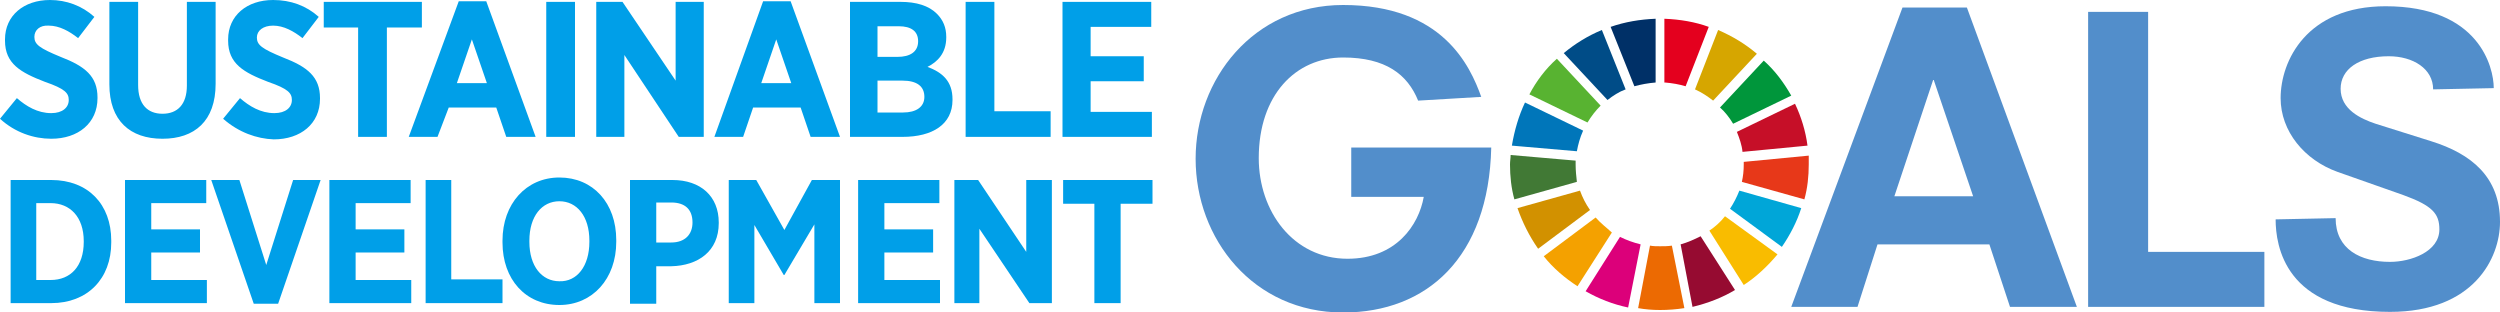
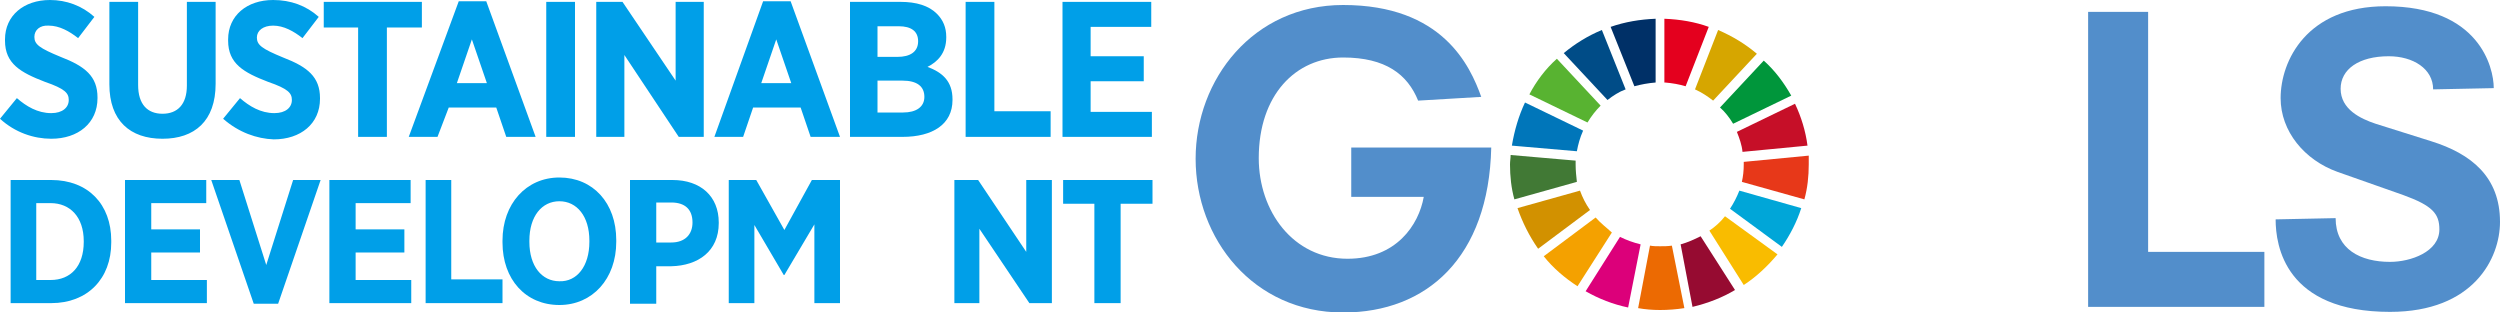
<svg xmlns="http://www.w3.org/2000/svg" version="1.1" id="レイヤー_1" x="0" y="0" width="400" height="50" xml:space="preserve">
  <style>.st0{fill:#009fe8}.st1{fill:#528ecb}</style>
  <path class="st0" d="M1.7 28.8h6.5c5.9 0 9.6 3.9 9.6 9.7v.3c0 5.8-3.8 9.7-9.6 9.7H1.7V28.8zm4.1 3.7v12.3h2.3c3.2 0 5.3-2.2 5.3-6.1v-.1c0-3.9-2.2-6.1-5.3-6.1H5.8z" />
  <path class="st0" d="M20 28.8h13v3.7h-8.8v4.2H32v3.7h-7.8v4.4h8.9v3.7H20z" />
  <path class="st0" d="M33.8 28.8h4.5l4.3 13.6 4.3-13.6h4.4l-6.8 19.8h-3.9z" />
  <path class="st0" d="M52.7 28.8h13v3.7h-8.8v4.2h7.8v3.7h-7.8v4.4h8.9v3.7H52.7z" />
  <path class="st0" d="M68.1 28.8h4.1v15.9h8.2v3.8H68.1z" />
  <path class="st0" d="M80.4 38.8v-.3c0-5.9 3.8-10.1 9.1-10.1 5.4 0 9.1 4.1 9.1 10v.3c0 5.9-3.8 10.1-9.1 10.1-5.4 0-9.1-4.1-9.1-10m13.9-.1v-.2c0-3.9-2-6.3-4.8-6.3s-4.8 2.4-4.8 6.3v.2c0 3.9 2 6.3 4.8 6.3 2.8.1 4.8-2.4 4.8-6.3m6.6-9.9h6.7c4.5 0 7.4 2.6 7.4 6.8v.1c0 4.5-3.3 6.8-7.6 6.9H105v6h-4.2V28.8zm6.5 10c2.2 0 3.4-1.3 3.4-3.2 0-2.1-1.2-3.2-3.4-3.2H105v6.4h2.4z" />
  <path class="st0" d="M116.6 28.8h4.4l4.5 8 4.4-8h4.5v19.7h-4.1V35.9l-4.8 8.1h-.1l-4.7-8v12.5h-4.1z" />
-   <path class="st0" d="M137.3 28.8h13v3.7h-8.8v4.2h7.8v3.7h-7.8v4.4h8.9v3.7h-13.1z" />
  <path class="st0" d="M152.7 28.8h3.8l7.7 11.5V28.8h4.1v19.7h-3.6l-8-11.9v11.9h-4z" />
  <path class="st0" d="M175.1 32.6h-5v-3.8h14.3v3.8h-5.1v15.9h-4.2z" />
  <path class="st0" d="M0 19l2.7-3.3C4.2 17 6 18.1 8.2 18.1c1.8 0 2.8-.9 2.8-2.1 0-1.1-.6-1.8-3.8-2.9C3.3 11.6.8 10.2.8 6.5v-.2C.8 2.5 3.8 0 8 0c2.6 0 5.1.9 7.1 2.7l-2.6 3.4c-1.4-1.1-3-2-4.7-2-1.4-.1-2.3.7-2.3 1.8 0 1.2.8 1.8 4.2 3.2 3.9 1.5 5.9 3.1 5.9 6.5v.1c0 4-3.1 6.5-7.4 6.5-2.8 0-5.8-1-8.2-3.2m17.5-5.5V.3h4.6v13.3c0 3.1 1.5 4.6 3.9 4.6s3.9-1.5 3.9-4.5V.3h4.6v13.1c0 6-3.4 8.8-8.5 8.8-5.2 0-8.5-2.9-8.5-8.7M35.7 19l2.7-3.3c1.5 1.3 3.3 2.4 5.5 2.4 1.8 0 2.8-.9 2.8-2.1 0-1.1-.6-1.8-3.8-2.9-3.9-1.5-6.4-2.9-6.4-6.6v-.2c0-3.8 3-6.3 7.2-6.3 2.8 0 5.3.9 7.3 2.7l-2.6 3.4c-1.4-1.1-3-2-4.7-2-1.6 0-2.6.8-2.6 1.9 0 1.2.8 1.8 4.2 3.2 3.9 1.5 5.9 3.1 5.9 6.5v.1c0 4-3.1 6.5-7.4 6.5-2.7-.1-5.6-1.1-8.1-3.3" />
  <path class="st0" d="M57.3 4.4h-5.5V.3h15.7v4.1h-5.6v17.5h-4.6z" />
  <path class="st0" d="M73.4.2h4.4l7.9 21.7H81l-1.6-4.7h-7.6L70 21.9h-4.6l8-21.7zm4.5 13.1l-2.4-7-2.4 7h4.8z" />
  <path class="st0" d="M87.4.3H92v21.6h-4.6z" />
  <path class="st0" d="M95.4.3h4.2l8.5 12.6V.3h4.5v21.6h-4L99.9 8.8v13.1h-4.5z" />
  <path class="st0" d="M122.1.2h4.4l7.9 21.7h-4.7l-1.6-4.7h-7.6l-1.6 4.7h-4.6L122.1.2zm4.5 13.1l-2.4-7-2.4 7h4.8zm9.3-13h8.2c2.5 0 4.5.6 5.8 1.9 1 1 1.5 2.2 1.5 3.7V6c0 2.5-1.4 3.9-3 4.7 2.4.9 4 2.3 4 5.2v.1c0 3.9-3.2 5.9-8 5.9H136V.3zm11 6.3c0-1.6-1.1-2.4-3.1-2.4h-3.4v4.9h3.2c2 0 3.3-.8 3.3-2.5zm-2.5 6.3h-4V18h4.1c2.1 0 3.4-.9 3.4-2.5 0-1.7-1.2-2.6-3.5-2.6" />
  <path class="st0" d="M154.5.3h4.6v17.5h9v4.1h-13.6z" />
  <path class="st0" d="M170 .3h14.2v4h-9.7V9h8.5v4h-8.5v4.9h9.8v4H170z" />
  <path class="st1" d="M216.2 23.6h22.4c-.4 17.6-10.3 26.4-23.7 26.4-14.4 0-23.6-11.8-23.6-24.6 0-12.7 9.2-24.6 23.6-24.6 15.9 0 20.3 9.7 22.1 14.7l-10.1.6c-1.7-4.2-5.2-6.9-12-6.9-7.6 0-13.5 6-13.5 16.1 0 8.5 5.5 16.1 14.2 16.1 7.8 0 11.4-5.4 12.2-9.9h-11.6v-7.9z" />
  <path class="st1" d="M334.1 1.9h9.6v38.4h18.6v8.8h-28.2z" />
  <path class="st1" d="M389.3 14.3c0-3.3-3.2-5.3-7.1-5.3-4.8 0-7.7 2.1-7.7 5.2 0 3.3 3.2 4.8 5.6 5.6l8.9 2.8c6.4 2 11 5.7 11 12.9 0 5.8-4.2 14.4-17.6 14.4-16.8 0-18.3-10.6-18.3-14.8l9.6-.2c0 5 4 7 8.7 7 3.3 0 7.9-1.6 7.9-5.2 0-2.5-1.1-3.8-5.8-5.5L374 27.5c-5.3-1.9-9.1-6.5-9.1-11.8 0-6 4.2-14.7 16.8-14.7 14.9 0 17.3 9.7 17.3 13.1l-9.7.2z" />
  <path d="M254 19.6c.6-1 1.3-1.9 2.1-2.7l-7-7.5c-1.8 1.6-3.3 3.6-4.4 5.7l9.3 4.5z" style="fill:#58b331" />
  <path d="M271.2 14.3c1.1.5 2 1.1 2.9 1.8l7-7.5c-1.9-1.6-3.9-2.8-6.2-3.8l-3.7 9.5z" style="fill:#d6a600" />
  <path d="M287.2 16.6l-9.3 4.5c.4 1 .8 2.1.9 3.2l10.4-1c-.3-2.3-1-4.6-2-6.7" style="fill:#c60f28" />
  <path d="M277.3 19.8l9.3-4.5c-1.2-2.1-2.6-4-4.4-5.6l-7 7.5c.8.7 1.5 1.6 2.1 2.6" style="fill:#00963b" />
  <path d="M252.1 26.3v-.6l-10.4-.9c0 .5-.1 1-.1 1.5 0 1.9.2 3.8.7 5.6l10-2.8c-.1-.9-.2-1.8-.2-2.8" style="fill:#417935" />
  <path d="M276 34.6c-.7.9-1.6 1.7-2.5 2.3l5.5 8.7c2-1.3 3.8-3 5.4-4.9l-8.4-6.1z" style="fill:#f9bc00" />
  <path d="M279 26.3c0 1-.1 1.9-.3 2.8l10 2.8c.5-1.8.7-3.7.7-5.6v-1.4l-10.4 1v.4" style="fill:#e73819" />
  <path d="M255.3 34.8L247 41c1.5 1.9 3.4 3.5 5.4 4.8l5.5-8.6c-.9-.8-1.8-1.5-2.6-2.4" style="fill:#f4a100" />
  <path d="M252.3 24.2c.2-1.1.5-2.2 1-3.3l-9.3-4.5c-1 2.1-1.7 4.5-2.1 6.9l10.4.9z" style="fill:#0076ba" />
  <path d="M277.6 46.4l-5.5-8.6c-1 .5-2.1 1-3.2 1.3l1.9 10c2.5-.6 4.8-1.5 6.8-2.7" style="fill:#960b31" />
  <path d="M278.3 30.5c-.4 1-.9 2-1.5 2.9l8.3 6.1c1.3-1.9 2.4-4 3.1-6.2l-9.9-2.8z" style="fill:#00a6d8" />
  <path d="M267.5 39.3c-.6.1-1.3.1-1.9.1-.5 0-1.1 0-1.6-.1l-1.9 10c1.1.2 2.3.3 3.5.3 1.3 0 2.6-.1 3.9-.3l-2-10z" style="fill:#ec6a02" />
  <path d="M266.4 13.2c1.2.1 2.3.3 3.3.6l3.7-9.5c-2.2-.8-4.6-1.2-7.1-1.3v10.2z" style="fill:#e4001e" />
  <path d="M262.5 39.1c-1.2-.3-2.3-.7-3.3-1.2l-5.5 8.7c2.1 1.2 4.4 2.1 6.8 2.6l2-10.1z" style="fill:#dc007a" />
  <path d="M261.5 13.8c1.1-.3 2.2-.5 3.4-.6V3c-2.5.1-4.9.5-7.2 1.3l3.8 9.5z" style="fill:#003067" />
  <path d="M254.4 33.6c-.7-1-1.2-2-1.6-3.1l-10 2.8c.8 2.3 1.9 4.5 3.3 6.5l8.3-6.2z" style="fill:#d29100" />
  <path d="M257.2 16c.9-.7 1.8-1.3 2.9-1.7l-3.8-9.5c-2.2.9-4.3 2.2-6.1 3.7l7 7.5z" style="fill:#004c87" />
-   <path class="st1" d="M318.3 39.1h-17.9l-3.2 10h-10.6l17.8-47.9h10.3l17.6 47.9h-10.7l-3.3-10zm-8.9-26.3h-.1l-6.2 18.6h12.6l-6.3-18.6z" />
</svg>